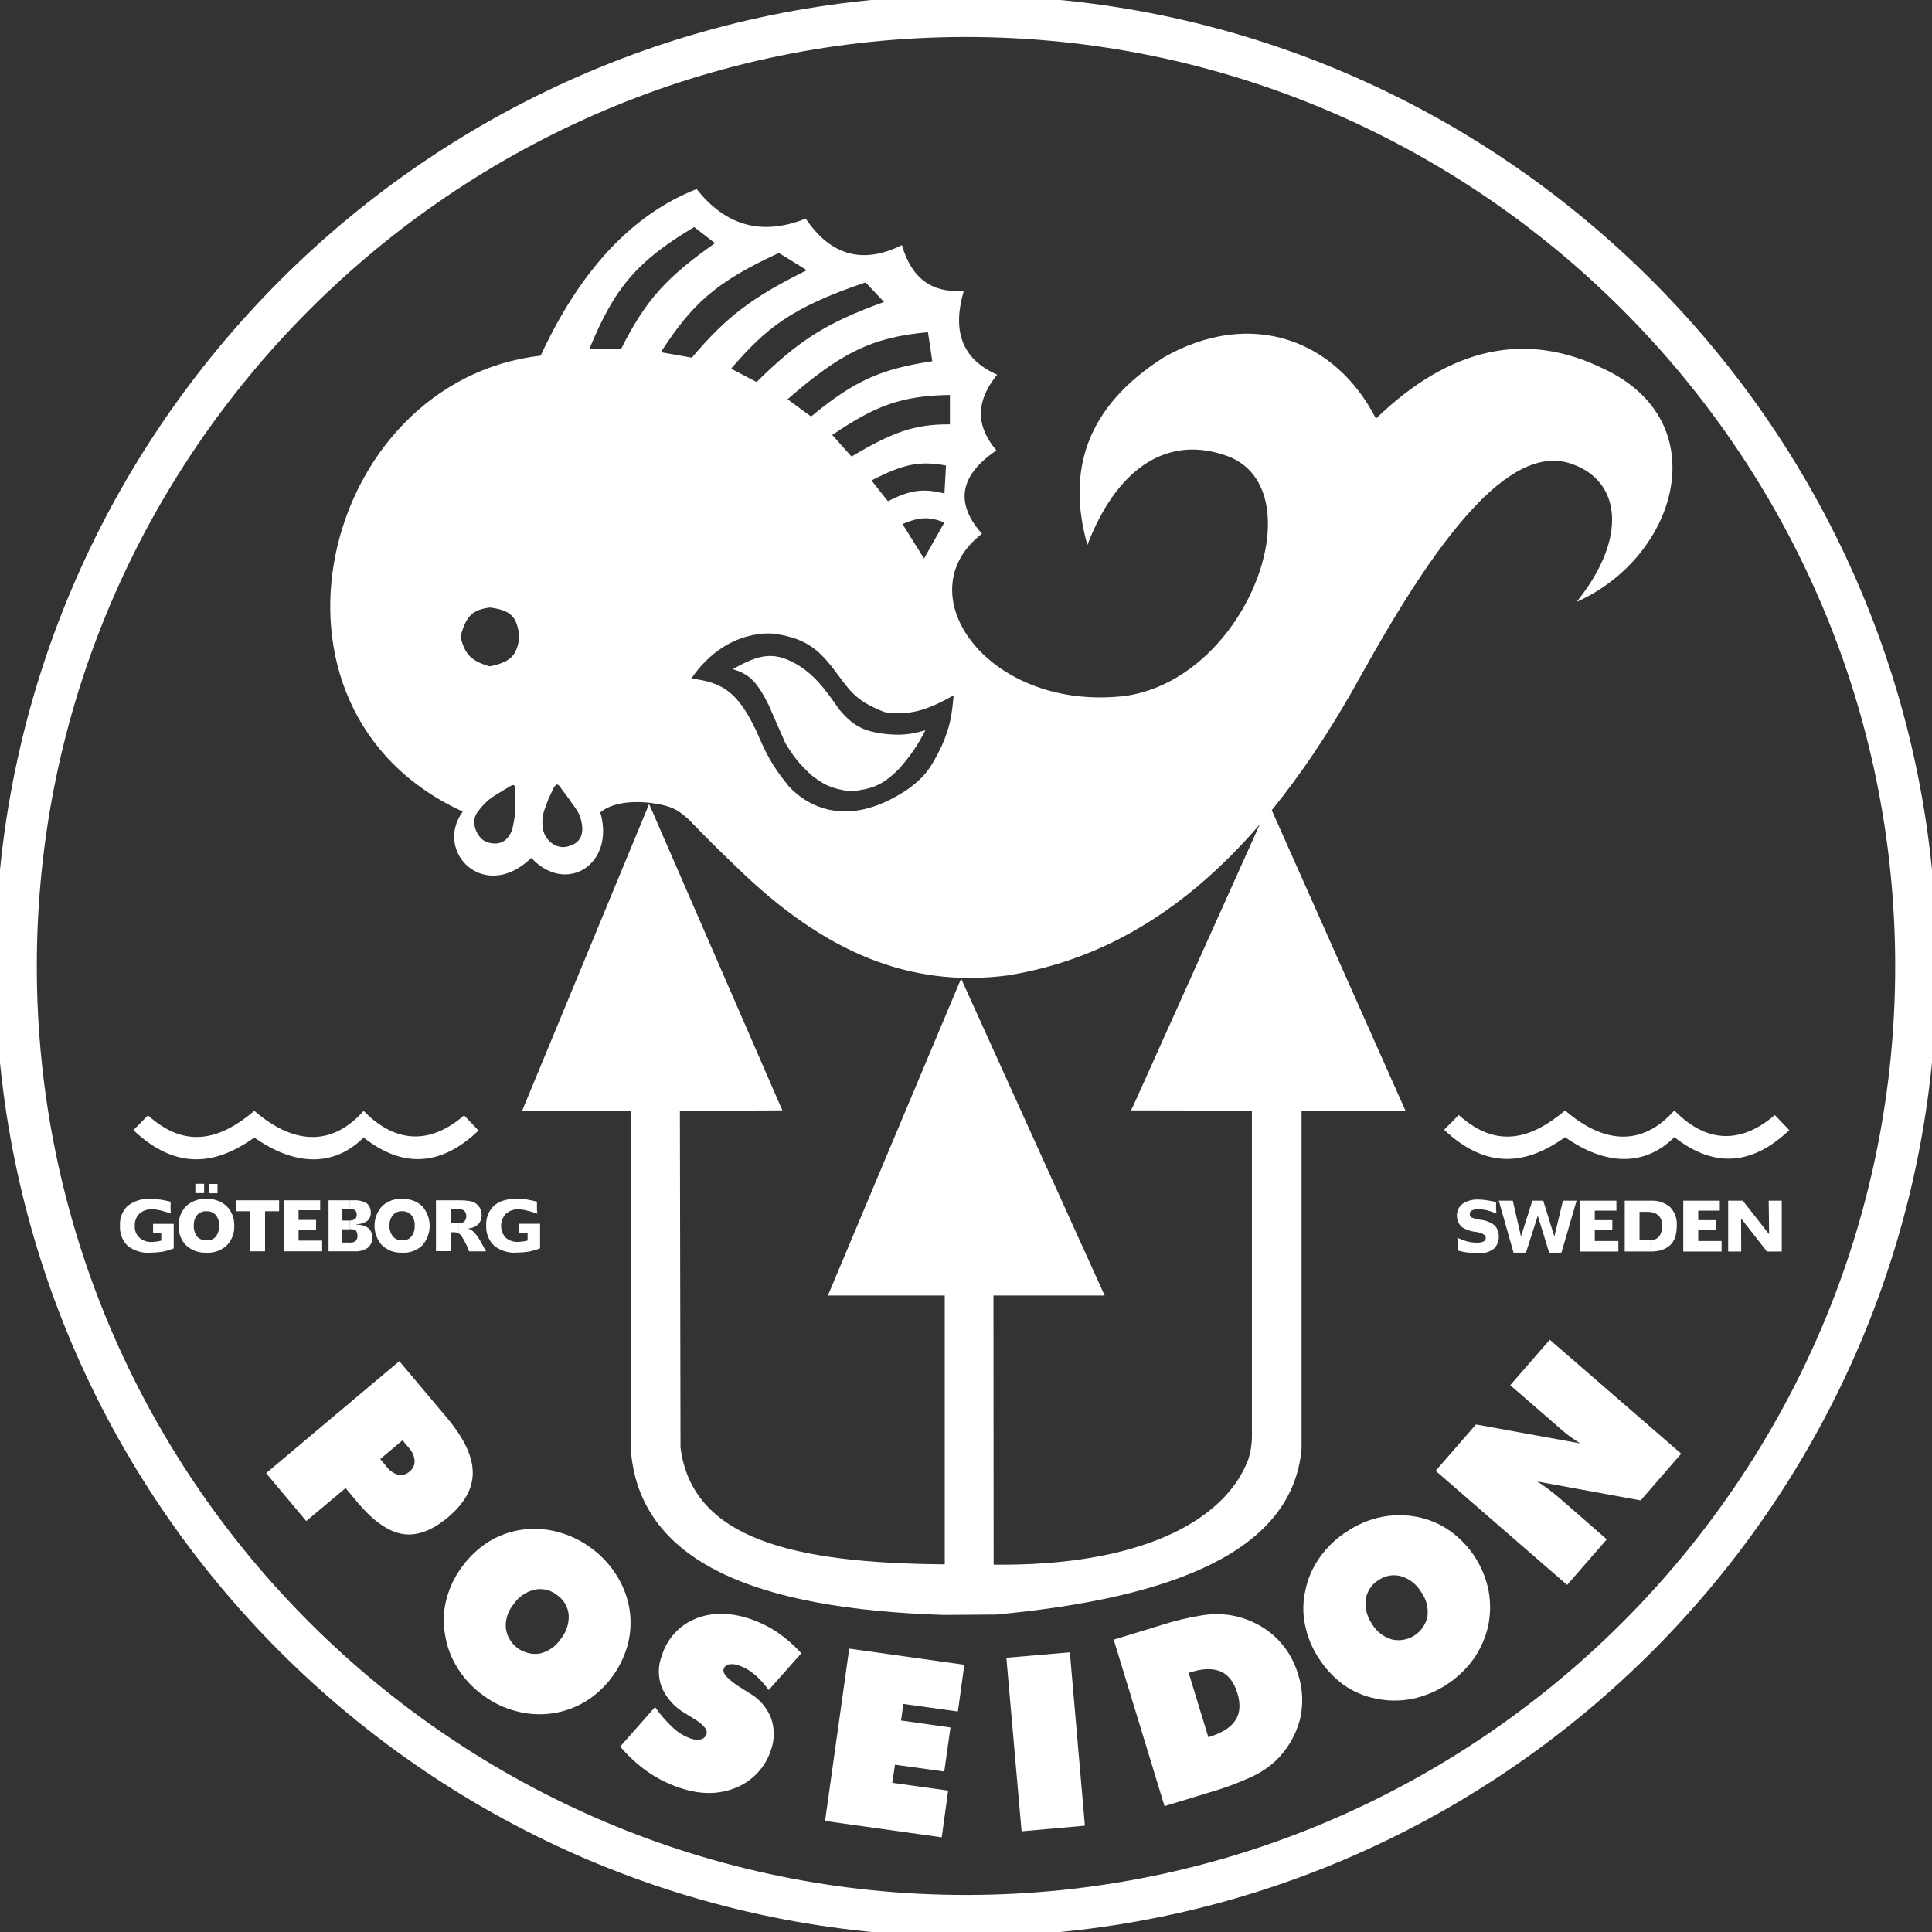
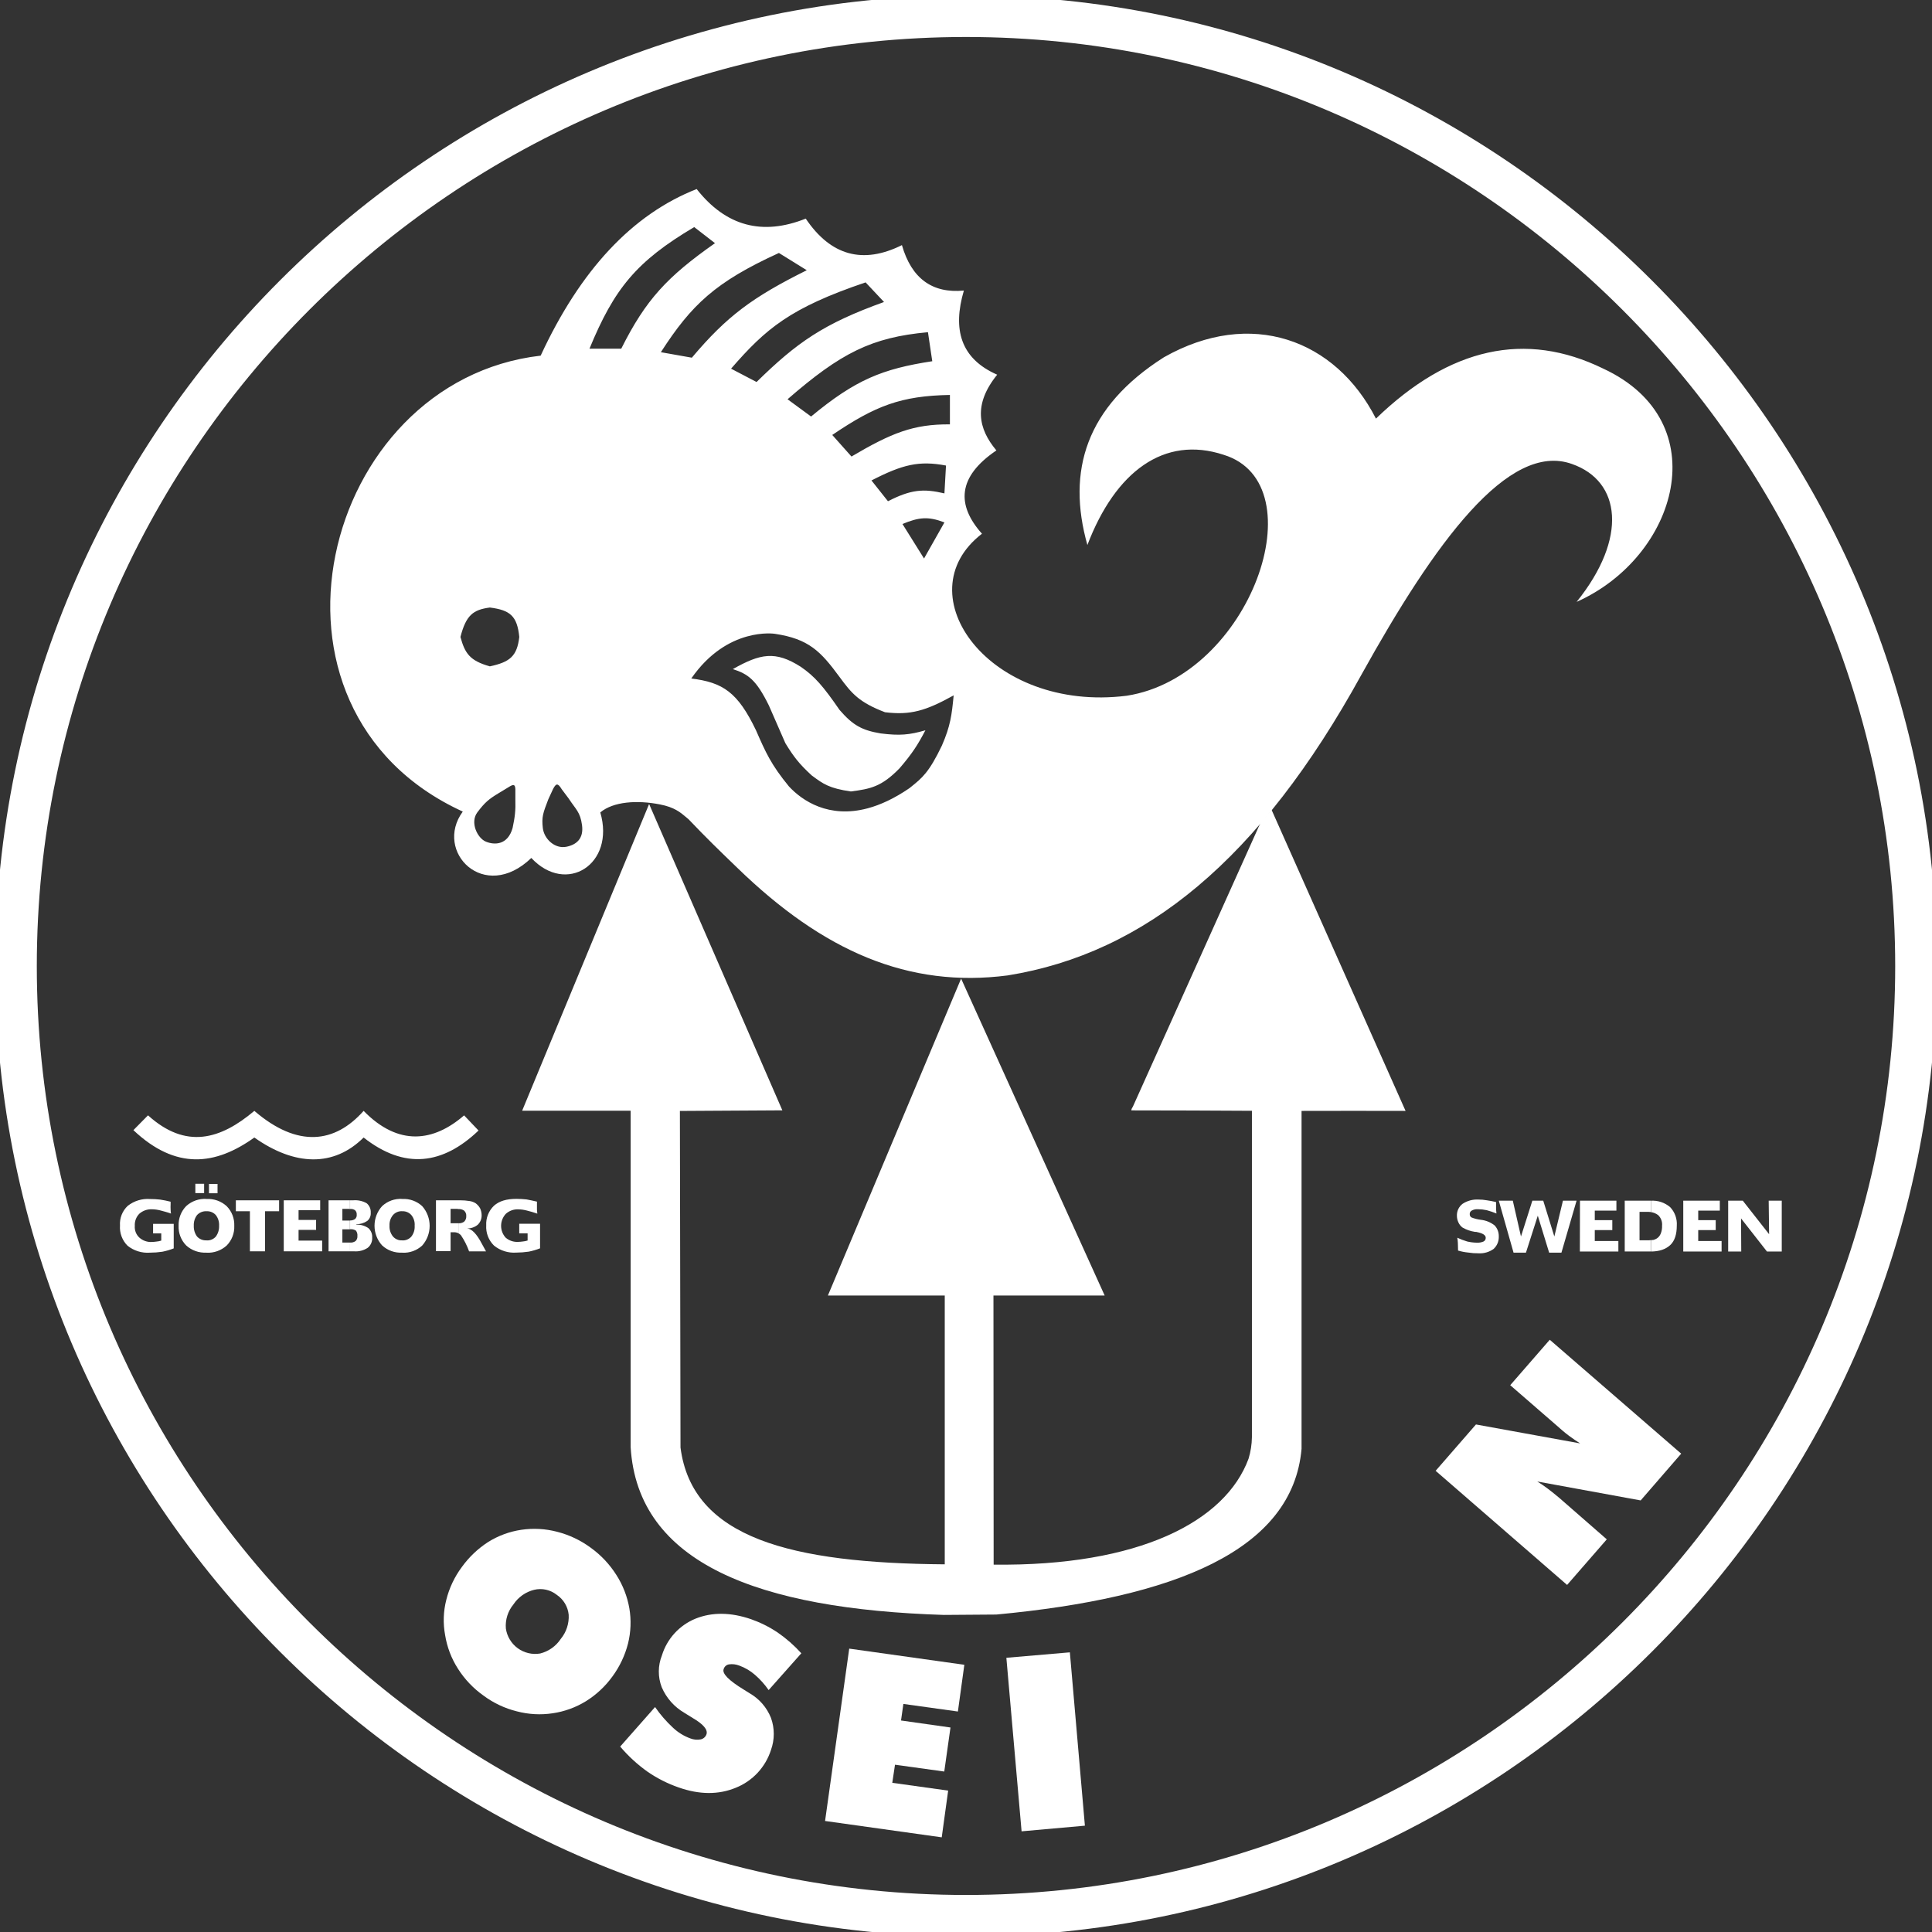
<svg xmlns="http://www.w3.org/2000/svg" width="2463" height="2463" viewBox="0 0 2463 2463" fill="none">
  <rect x="0" y="0" width="2463" height="2463" fill="#333333" stroke="none" />
  <g clip-path="url(#clip0_1691_289)">
    <path d="M1231.5 2442.29C1898.36 2442.29 2442.58 1898.39 2442.58 1231.74C2442.58 565.107 1898.38 20.66 1231.5 20.66C564.623 20.66 20.418 564.617 20.418 1231.74C20.418 1898.88 564.639 2442.29 1231.5 2442.29Z" stroke="white" stroke-width="53" />
-     <path fill-rule="evenodd" clip-rule="evenodd" d="M2262.63 1421.45L2281.02 1440.76C2235.55 1483.96 2187.13 1490.91 2134.51 1449.69C2096.77 1487.44 2046.85 1486.18 1995.2 1449.69C1945.82 1485.21 1895.18 1491.39 1841.02 1440.27L1859.66 1421.4C1907.93 1465.09 1952.05 1452.15 1995.2 1415.66C2050.57 1463.35 2098.02 1456.88 2134.51 1415.66C2179.21 1461.42 2223.86 1454.95 2262.63 1421.45Z" fill="white" />
    <path fill-rule="evenodd" clip-rule="evenodd" d="M591.665 1421.93L610.056 1441.24C564.585 1484.68 515.926 1491.39 463.552 1450.17C425.562 1487.92 375.892 1486.66 324.241 1450.17C274.618 1485.7 224.222 1491.88 170.062 1440.76L188.694 1421.88C236.966 1465.57 281.038 1452.68 324.241 1416.19C379.657 1463.83 427.059 1457.36 463.552 1416.19C508.251 1461.9 552.951 1455.48 591.665 1421.93Z" fill="white" />
    <path fill-rule="evenodd" clip-rule="evenodd" d="M1621.05 1032.38L1791.88 1416.23C1747.67 1416.23 1703.5 1415.99 1659.28 1416.23V1847.01C1647.89 1976.62 1497.91 2036.96 1270.21 2058.29L1203.21 2058.78C967.067 2051.34 812.888 1993.27 803.958 1844.74V1415.99H665.66L827.514 1025L997.381 1415.51L866.759 1416.28L867.531 1845.32C882.399 1961.17 1008.78 1992.79 1204.42 1994.28V1651.56H1055.45L1225.27 1247.57L1408.27 1651.56H1266.5L1266.74 1994.67C1451.96 1996.89 1562.21 1939.79 1591.75 1859.51C1594.43 1850.65 1595.86 1841.45 1596 1832.19V1416.09C1544.59 1415.8 1493.47 1415.56 1442.3 1415.56C1442.3 1413.34 1443.56 1412.32 1444.28 1410.73L1607.44 1047.78C1607.44 1048.26 1621.58 1031.13 1621.05 1032.38Z" fill="white" />
    <path fill-rule="evenodd" clip-rule="evenodd" d="M584.471 1572.15V1559.46C587.024 1559.64 589.563 1558.94 591.664 1557.48C592.622 1556.55 593.365 1555.43 593.84 1554.19C594.316 1552.94 594.512 1551.61 594.415 1550.28C594.51 1548.99 594.311 1547.7 593.835 1546.49C593.359 1545.29 592.616 1544.21 591.664 1543.33C589.552 1541.9 587.022 1541.2 584.471 1541.35V1530.2H586.45C590.606 1530.17 594.756 1530.49 598.856 1531.17C601.496 1531.57 604.025 1532.51 606.29 1533.92C608.644 1535.62 610.603 1537.81 612.034 1540.34C613.336 1543.15 614.011 1546.22 614.013 1549.32C614.059 1551.53 613.654 1553.73 612.824 1555.78C611.995 1557.83 610.757 1559.69 609.186 1561.24C605.365 1564.45 600.512 1566.16 595.525 1566.07C601.511 1566.6 607.69 1573.02 614.158 1585.38C616.379 1589.63 618.406 1592.86 619.613 1595.32H598.036C595.438 1588.04 591.935 1581.12 587.609 1574.71C586.702 1573.69 585.603 1572.85 584.375 1572.25L584.471 1572.15ZM684.538 1531.89V1542.37C684.779 1544.11 684.779 1545.84 685.021 1547.2C680.194 1545.46 675.608 1544.25 671.601 1543.24C668.196 1542.33 664.697 1541.83 661.175 1541.74C658.201 1541.55 655.221 1541.97 652.41 1542.95C649.599 1543.94 647.015 1545.48 644.811 1547.48C641.002 1551.59 638.866 1556.97 638.821 1562.57C638.777 1568.17 640.827 1573.59 644.569 1577.75C649.011 1581.63 654.808 1583.59 660.692 1583.21C662.598 1583.15 664.5 1582.99 666.388 1582.72C668.504 1582.54 670.592 1582.12 672.615 1581.47V1572.3H661.947V1560.13H688.496V1591.41C683.805 1593.25 678.958 1594.68 674.015 1595.66C668.739 1596.43 663.417 1596.84 658.085 1596.87C647.865 1597.58 637.754 1594.39 629.798 1587.94C626.381 1584.6 623.724 1580.57 622.008 1576.11C620.292 1571.65 619.557 1566.88 619.854 1562.11C619.606 1557.46 620.366 1552.82 622.083 1548.5C623.799 1544.17 626.431 1540.27 629.798 1537.06C636.508 1531.07 645.921 1528.37 658.375 1528.37C662.681 1528.38 666.983 1528.62 671.263 1529.09C675.318 1529.91 679.807 1530.69 684.538 1531.89ZM584.471 1530.2V1541.35C583.989 1541.35 583.216 1541.11 582.733 1541.11H574.431V1559.46H584.375V1572.15C582.669 1571.34 580.808 1570.91 578.92 1570.9H574.431V1595.03H555.798V1530.2H584.471ZM512.74 1596.96V1581.32C514.917 1581.45 517.095 1581.08 519.109 1580.24C521.123 1579.4 522.923 1578.12 524.373 1576.5C527.472 1572.55 528.986 1567.6 528.621 1562.59C529.029 1557.68 527.506 1552.79 524.373 1548.98C522.923 1547.35 521.123 1546.07 519.109 1545.24C517.095 1544.4 514.917 1544.03 512.74 1544.15V1528.51C517.395 1528.24 522.057 1528.91 526.445 1530.49C530.834 1532.07 534.858 1534.51 538.276 1537.69C544.378 1544.61 547.744 1553.53 547.744 1562.76C547.744 1572 544.378 1580.91 538.276 1587.84C534.852 1591 530.827 1593.44 526.44 1595.02C522.053 1596.6 517.394 1597.27 512.74 1597.01V1596.96ZM512.74 1528.47V1544.11C510.555 1543.97 508.368 1544.34 506.345 1545.18C504.321 1546.01 502.514 1547.3 501.058 1548.93C497.871 1552.73 496.263 1557.6 496.569 1562.55C496.281 1567.58 497.882 1572.53 501.058 1576.45C502.514 1578.08 504.321 1579.37 506.345 1580.2C508.368 1581.04 510.555 1581.41 512.74 1581.27V1596.91C508.078 1597.18 503.41 1596.51 499.014 1594.93C494.619 1593.36 490.586 1590.91 487.156 1587.74C480.915 1580.88 477.456 1571.94 477.456 1562.67C477.456 1553.39 480.915 1544.45 487.156 1537.59C490.579 1534.41 494.611 1531.96 499.009 1530.38C503.406 1528.81 508.077 1528.14 512.74 1528.42V1528.47ZM446.174 1595.23V1584.07C448.733 1584.32 451.293 1583.62 453.366 1582.1C454.191 1581.25 454.821 1580.23 455.213 1579.11C455.605 1577.99 455.749 1576.81 455.635 1575.63C455.889 1573.2 455.217 1570.77 453.752 1568.82C451.543 1567.41 448.922 1566.8 446.318 1567.08V1555.93C448.526 1555.97 450.694 1555.35 452.545 1554.15C453.353 1553.45 453.978 1552.57 454.365 1551.57C454.752 1550.58 454.89 1549.51 454.766 1548.45C454.854 1547.39 454.7 1546.33 454.316 1545.34C453.931 1544.36 453.325 1543.47 452.545 1542.75C450.701 1541.56 448.504 1541.03 446.318 1541.26V1530.2H450.277C456.232 1529.71 462.199 1531 467.413 1533.92C469.186 1535.39 470.584 1537.26 471.491 1539.37C472.397 1541.49 472.787 1543.79 472.626 1546.08C472.776 1548.05 472.45 1550.03 471.677 1551.84C470.904 1553.65 469.707 1555.26 468.185 1556.51C464.066 1559.25 459.23 1560.71 454.283 1560.71V1561.24C459.747 1561.01 465.136 1562.57 469.634 1565.68C471.282 1567.18 472.572 1569.03 473.408 1571.09C474.244 1573.16 474.604 1575.38 474.461 1577.61C474.645 1580.1 474.223 1582.6 473.231 1584.89C472.239 1587.19 470.707 1589.21 468.765 1590.78C463.626 1594.15 457.512 1595.72 451.387 1595.23H446.174ZM446.174 1530.2V1541.35C445.691 1541.35 445.16 1541.11 444.677 1541.11H436.471V1556.03H446.125V1567.18H436.471V1584.07H446.125V1595.23H418.852V1530.2H446.174ZM263.177 1596.96V1581.32C265.402 1581.49 267.635 1581.14 269.704 1580.31C271.772 1579.47 273.619 1578.16 275.1 1576.5C278.075 1572.49 279.56 1567.58 279.299 1562.59C279.606 1557.7 278.112 1552.86 275.1 1548.98C273.605 1547.33 271.756 1546.04 269.691 1545.2C267.627 1544.37 265.399 1544.01 263.177 1544.15V1528.51C267.875 1528.25 272.58 1528.92 277.015 1530.49C281.45 1532.07 285.525 1534.51 289.002 1537.69C292.238 1540.98 294.764 1544.9 296.424 1549.21C298.085 1553.52 298.844 1558.12 298.656 1562.74C298.851 1567.36 298.095 1571.97 296.434 1576.29C294.773 1580.61 292.244 1584.54 289.002 1587.84C285.519 1591 281.443 1593.44 277.009 1595.02C272.576 1596.59 267.874 1597.27 263.177 1597.01V1596.96ZM266.411 1509.35H277.32V1521.23H266.411V1509.35ZM300.684 1530.2H355.81V1544.11H337.901V1595.23H318.592V1544.11H300.684V1530.2ZM361.747 1530.2H408.184V1542.85H380.621V1555.26H402.971V1567.9H380.621V1581.56H410.694V1595.23H361.747V1530.2ZM217.512 1531.89V1535.03C217.379 1537.44 217.379 1539.86 217.512 1542.27C217.544 1543.89 217.706 1545.5 217.995 1547.1C213.168 1545.36 208.34 1544.15 204.575 1543.14C201.092 1542.22 197.51 1541.72 193.907 1541.64C187.912 1541.35 182.041 1543.41 177.543 1547.39C175.573 1549.42 174.048 1551.83 173.067 1554.49C172.086 1557.14 171.67 1559.96 171.847 1562.79C171.626 1565.53 172.022 1568.29 173.008 1570.87C173.994 1573.44 175.543 1575.76 177.543 1577.65C179.744 1579.66 182.331 1581.19 185.144 1582.16C187.957 1583.13 190.939 1583.52 193.907 1583.3C195.734 1583.25 197.555 1583.09 199.362 1582.82C201.481 1582.66 203.573 1582.24 205.589 1581.56V1572.39H195.162V1560.23H221.47V1591.51C216.779 1593.35 211.932 1594.77 206.989 1595.76C201.715 1596.54 196.391 1596.94 191.059 1596.96C180.808 1597.7 170.655 1594.55 162.627 1588.13C159.255 1584.77 156.646 1580.73 154.98 1576.27C153.314 1571.81 152.629 1567.05 152.973 1562.3C152.659 1557.66 153.384 1553 155.096 1548.66C156.807 1544.33 159.463 1540.43 162.869 1537.25C170.904 1530.93 181.007 1527.83 191.204 1528.56C195.51 1528.56 199.813 1528.8 204.093 1529.29C208.609 1529.95 213.089 1530.86 217.512 1531.99V1531.89ZM263.177 1528.47V1544.11C260.96 1544.01 258.749 1544.4 256.692 1545.23C254.636 1546.06 252.781 1547.32 251.254 1548.93C248.299 1552.84 246.813 1557.66 247.054 1562.55C246.814 1567.52 248.297 1572.43 251.254 1576.45C252.774 1578.07 254.627 1579.34 256.685 1580.17C258.744 1581 260.958 1581.38 263.177 1581.27V1596.91C258.479 1597.17 253.777 1596.49 249.344 1594.92C244.911 1593.34 240.835 1590.91 237.352 1587.74C234.11 1584.44 231.58 1580.51 229.92 1576.19C228.259 1571.88 227.502 1567.26 227.697 1562.64C227.532 1558.03 228.302 1553.43 229.961 1549.13C231.62 1544.82 234.134 1540.9 237.352 1537.59C240.828 1534.42 244.904 1531.97 249.339 1530.4C253.774 1528.82 258.478 1528.15 263.177 1528.42V1528.47ZM249.033 1509.16H260.232V1521.03H249.033V1509.16Z" fill="white" />
    <path fill-rule="evenodd" clip-rule="evenodd" d="M2104.63 1595.47V1580.98C2105.84 1580.98 2107.09 1580.74 2107.82 1580.74C2109.41 1580.32 2110.92 1579.66 2112.31 1578.76C2114.48 1577.3 2116.16 1575.21 2117.14 1572.78C2118.45 1569.55 2119.05 1566.07 2118.87 1562.59C2119.12 1560.15 2118.81 1557.68 2117.97 1555.36C2117.14 1553.05 2115.8 1550.95 2114.05 1549.22C2111.26 1547.02 2107.92 1545.64 2104.39 1545.22V1530.73C2113.42 1530.12 2122.32 1533.07 2129.2 1538.94C2132.16 1542.07 2134.44 1545.78 2135.9 1549.83C2137.35 1553.89 2137.95 1558.2 2137.65 1562.5C2137.65 1573.7 2134.9 1582.14 2129.2 1587.36C2123.51 1592.57 2115.54 1595.51 2104.15 1595.51L2104.63 1595.47ZM2146.05 1530.69H2192.49V1543.33H2164.97V1555.5H2187.27V1568.19H2164.97V1582.1H2194.76V1595.47H2145.9V1530.69H2146.05ZM2203.15 1530.69H2221.79L2255.34 1573.41L2254.81 1530.69H2271.46V1595.47H2252.58L2219.57 1553.28L2219.81 1595.47H2203.15V1530.69ZM2104.63 1530.69V1545.17C2102.73 1544.96 2100.81 1544.87 2098.89 1544.93H2090.15V1581.18H2100.58C2101.84 1581.23 2103.1 1581.15 2104.34 1580.94V1595.42H2071.28V1530.69H2104.63ZM1910.73 1530.69L1929.55 1596.96H1945.34L1960.45 1549.8L1974.93 1596.96H1990.57L2009.88 1530.69H1992.5L1981.54 1576.35L1967.4 1530.69H1953.5L1939.01 1576.35L1928.59 1530.69H1910.73ZM2014.22 1530.69H2060.66V1543.33H2033.09V1555.5H2055.44V1568.19H2033.09V1582.1H2063.17V1595.47H2014.08L2014.22 1530.69ZM1907.25 1531.89V1541.55C1907.49 1543.29 1907.49 1545.26 1907.73 1547C1903.69 1545.34 1899.55 1543.93 1895.33 1542.8C1891.65 1542.01 1887.9 1541.59 1884.13 1541.55C1881.38 1541.36 1878.63 1541.96 1876.21 1543.28C1875.36 1543.74 1874.66 1544.45 1874.21 1545.31C1873.77 1546.17 1873.59 1547.15 1873.7 1548.11C1873.68 1548.92 1873.87 1549.71 1874.28 1550.41C1874.68 1551.11 1875.26 1551.69 1875.97 1552.07C1879.79 1553.57 1883.78 1554.57 1887.85 1555.06C1894.28 1555.76 1900.38 1558.25 1905.47 1562.26C1908.9 1565.97 1910.78 1570.86 1910.73 1575.92V1577.17C1910.73 1580.02 1910.13 1582.83 1908.97 1585.44C1907.82 1588.04 1906.13 1590.37 1904.02 1592.28C1898.52 1596.18 1891.87 1598.12 1885.14 1597.78C1880.57 1597.83 1876 1597.49 1871.48 1596.77C1867.18 1596.35 1862.93 1595.51 1858.79 1594.26C1858.79 1590.3 1858.55 1587.07 1858.55 1584.61C1858.55 1582.14 1858.06 1579.78 1857.82 1577.9C1861.91 1579.82 1866.14 1581.43 1870.47 1582.72C1874.46 1583.65 1878.54 1584.15 1882.63 1584.22C1885.61 1584.4 1888.58 1583.89 1891.32 1582.72C1892.2 1582.27 1892.92 1581.57 1893.41 1580.72C1893.9 1579.86 1894.13 1578.88 1894.07 1577.9C1894.07 1574.66 1890.36 1572.2 1882.87 1570.7C1882.87 1570.7 1882.15 1570.46 1881.91 1570.46C1881.41 1570.42 1880.91 1570.42 1880.41 1570.46C1874.82 1569.63 1869.44 1567.77 1864.53 1564.96C1862.28 1563.29 1860.49 1561.08 1859.32 1558.54C1858.05 1555.9 1857.37 1553.02 1857.34 1550.09C1857.21 1547.13 1857.79 1544.19 1859.04 1541.51C1860.3 1538.83 1862.18 1536.49 1864.53 1534.69C1870.47 1530.79 1877.51 1528.88 1884.61 1529.24C1888.29 1529.22 1891.95 1529.55 1895.57 1530.2C1899.29 1530.73 1903.24 1531.46 1907.25 1532.42V1531.89Z" fill="white" />
    <path fill-rule="evenodd" clip-rule="evenodd" d="M1997.81 2020.54L1830.21 1875.05L1881.62 1815.97L2014.41 1840.11C2009.97 1837.35 2005.24 1834.12 2000.27 1830.45C1995.3 1826.78 1988.88 1821.28 1981.4 1814.57L1925.3 1765.91L1975.7 1707.99L2143.25 1853.19L2091.6 1912.8L1959.77 1888.67C1964.26 1891.37 1968.46 1894.36 1973.19 1897.84C1977.92 1901.31 1982.6 1905.27 1988.06 1909.76L2048.4 1962.43L1997.81 2020.54Z" fill="white" />
-     <path fill-rule="evenodd" clip-rule="evenodd" d="M1897.74 2027.98C1891.65 1997.11 1873.96 1969.75 1848.31 1951.52C1835.94 1942.85 1821.9 1936.85 1807.09 1933.9C1791.93 1930.9 1776.34 1930.9 1761.18 1933.9C1745.56 1937.1 1730.72 1943.33 1717.5 1952.24C1703.95 1960.71 1692.22 1971.78 1682.98 1984.82C1673.88 1997.24 1667.53 2011.46 1664.35 2026.53C1660.88 2041.19 1660.63 2056.42 1663.63 2071.18C1666.68 2086.62 1672.75 2101.3 1681.49 2114.38C1689.86 2127.54 1700.64 2139 1713.25 2148.17C1725.61 2156.8 1739.66 2162.73 1754.47 2165.55C1769.62 2168.7 1785.25 2168.78 1800.43 2165.79C1831.78 2159.13 1859.55 2141.09 1878.39 2115.16C1887.27 2102.59 1893.6 2088.41 1897.02 2073.4C1900.25 2058.46 1900.5 2043.02 1897.74 2027.98ZM1819.83 2060.51C1818.85 2065.47 1816.89 2070.18 1814.06 2074.36C1811.23 2078.55 1807.59 2082.12 1803.36 2084.88C1799.12 2087.63 1794.38 2089.51 1789.41 2090.4C1784.44 2091.29 1779.34 2091.17 1774.41 2090.06C1763.76 2086.89 1754.7 2079.8 1749.07 2070.22C1742.71 2061.1 1739.9 2049.98 1741.15 2038.94C1741.89 2033.88 1743.74 2029.06 1746.57 2024.81C1749.4 2020.56 1753.14 2016.99 1757.51 2014.37C1761.68 2011.45 1766.44 2009.51 1771.45 2008.67C1776.46 2007.84 1781.59 2008.13 1786.48 2009.54C1797.13 2012.82 1806.15 2019.99 1811.77 2029.62C1818.28 2038.52 1821.16 2049.57 1819.83 2060.51Z" fill="white" />
-     <path fill-rule="evenodd" clip-rule="evenodd" d="M1654.94 2134.75C1649.41 2115.49 1638.55 2098.19 1623.61 2084.84C1608.25 2071.53 1589.53 2062.69 1569.5 2059.26C1557.33 2057.28 1544.93 2057.28 1532.76 2059.26C1515.34 2062 1498.15 2066.09 1481.35 2071.47L1419.81 2090.3L1484.59 2302.55L1540.73 2285.41C1559.41 2280.12 1577.66 2273.41 1595.32 2265.33C1606.69 2260.13 1617.16 2253.17 1626.36 2244.72C1640.98 2230.64 1651.53 2212.88 1656.92 2193.31C1661.8 2174 1661.12 2153.69 1654.94 2134.75ZM1574.95 2193.11C1569.01 2202.29 1557.57 2209.48 1540.44 2214.69L1515.38 2132.63L1518.62 2131.62C1534.26 2126.79 1546.91 2126.79 1556.61 2131.13C1566.31 2135.48 1573.26 2144.79 1577.46 2158.46C1581.66 2172.12 1580.94 2184.18 1574.95 2193.11Z" fill="white" />
    <path fill-rule="evenodd" clip-rule="evenodd" d="M1302.36 2334.65L1282.96 2113.42L1363.91 2106.47L1383.07 2327.45L1302.36 2334.65Z" fill="white" />
    <path fill-rule="evenodd" clip-rule="evenodd" d="M1051.83 2321.47L1082.63 2101.74L1229.38 2122.35L1221.17 2181.92L1151.66 2172.26L1148.67 2193.36L1211.71 2202.29L1203.79 2258.43L1140.99 2249.74L1137.52 2272.81L1208.76 2282.75L1200.56 2342.32L1051.83 2321.47Z" fill="white" />
    <path fill-rule="evenodd" clip-rule="evenodd" d="M790.637 2226.61L835.095 2176.22C841.786 2185.89 849.524 2194.79 858.168 2202.77C864.48 2208.67 871.918 2213.23 880.035 2216.19C884.28 2217.88 888.921 2218.31 893.407 2217.44C895.06 2217.06 896.591 2216.27 897.856 2215.14C899.122 2214.01 900.082 2212.58 900.647 2210.98C902.578 2205.04 896.641 2198.09 882.98 2190.12C878.539 2187.37 875.063 2185.29 872.553 2183.65C859.627 2176.15 849.469 2164.67 843.59 2150.93C838.572 2137.88 838.659 2123.41 843.832 2110.43C847.054 2099.91 852.577 2090.24 860 2082.13C867.422 2074.01 876.558 2067.65 886.745 2063.51C907.888 2055.07 931.477 2055.32 957.511 2064.23C969.436 2068.43 980.788 2074.1 991.301 2081.13C1002.38 2088.78 1012.53 2097.69 1021.57 2107.67L979.909 2154.59C974.886 2147.34 968.966 2140.76 962.29 2135C956.45 2129.93 949.724 2125.98 942.45 2123.36C938.268 2121.7 933.724 2121.17 929.272 2121.82C927.701 2122.08 926.237 2122.78 925.049 2123.84C923.861 2124.9 922.999 2126.27 922.562 2127.8C920.342 2133.5 929.031 2142.28 948.388 2154.11C951.622 2156.14 953.842 2157.59 955.58 2158.6C967.998 2165.71 977.632 2176.82 982.902 2190.12C987.633 2203.29 987.633 2217.69 982.902 2230.86C979.439 2241.73 973.613 2251.69 965.843 2260.04C958.073 2268.38 948.551 2274.9 937.961 2279.13C916.094 2288.11 891.765 2288.11 864.975 2278.65C851.07 2273.81 837.873 2267.14 825.73 2258.81C812.728 2249.59 800.937 2238.78 790.637 2226.61Z" fill="white" />
    <path fill-rule="evenodd" clip-rule="evenodd" d="M802.32 2050.33C799.671 2035.14 794.009 2020.63 785.666 2007.66C777.12 1994.18 766.077 1982.47 753.131 1973.14C740.281 1963.64 725.707 1956.72 710.218 1952.77C695.307 1948.85 679.755 1948 664.505 1950.26C649.62 1952.48 635.345 1957.72 622.557 1965.66C609.385 1974.13 597.923 1985.01 588.767 1997.71C579.45 2010.25 572.707 2024.5 568.927 2039.66C565.195 2054.28 564.685 2069.53 567.431 2084.36C569.865 2099.65 575.437 2114.28 583.795 2127.32C592.296 2140.76 603.35 2152.4 616.33 2161.59C629.022 2171.03 643.46 2177.86 658.809 2181.67C673.7 2185.61 689.24 2186.47 704.473 2184.18C719.533 2182 733.988 2176.76 746.952 2168.79C760.153 2160.57 771.629 2149.86 780.742 2137.26C789.999 2124.67 796.751 2110.41 800.63 2095.27C804.278 2080.56 804.853 2065.26 802.32 2050.33ZM714.9 2089.33C708.774 2098.62 699.386 2105.27 688.592 2107.96C683.628 2108.8 678.547 2108.64 673.647 2107.48C668.747 2106.33 664.127 2104.21 660.058 2101.25C655.989 2098.28 652.552 2094.54 649.95 2090.23C647.348 2085.92 645.634 2081.13 644.907 2076.15C643.974 2065.02 647.44 2053.96 654.561 2045.36C660.695 2036.09 670.083 2029.46 680.869 2026.77C685.867 2025.57 691.073 2025.52 696.092 2026.63C701.111 2027.75 705.81 2029.99 709.832 2033.19C714.066 2036.04 717.62 2039.79 720.24 2044.17C722.86 2048.55 724.481 2053.46 724.989 2058.53C725.616 2069.7 722.014 2080.7 714.9 2089.33Z" fill="white" />
-     <path fill-rule="evenodd" clip-rule="evenodd" d="M570.422 1808.25L509.069 1735.26L339.25 1878.05L390.418 1939.11L440.572 1897.07L456.694 1916.37C476.293 1939.45 495.311 1952.63 513.317 1955.57C531.322 1958.52 550.534 1951.37 570.663 1934.72C592.224 1916.63 602.892 1897.52 602.667 1877.37C602.667 1856.9 591.999 1834.31 570.422 1808.25ZM522.15 1875.83C520.278 1877.68 517.974 1879.04 515.446 1879.78C512.918 1880.52 510.246 1880.62 507.669 1880.07C501.666 1878.37 496.412 1874.7 492.753 1869.65L484.788 1859.99L513.124 1836.15L521.281 1845.8C525.493 1850.29 528.047 1856.08 528.522 1862.21C528.657 1864.81 528.156 1867.41 527.062 1869.77C525.969 1872.14 524.316 1874.2 522.247 1875.78L522.15 1875.83Z" fill="white" />
    <path fill-rule="evenodd" clip-rule="evenodd" d="M589.966 1034.63C552.701 1085.56 617.288 1151.69 677.337 1093.77C721.795 1141.41 784.596 1101.92 765.288 1035.7C781.941 1021.79 812.304 1019.81 841.267 1025.51C859.689 1029.05 867.391 1035.59 875.024 1042.07C875.931 1042.84 876.837 1043.61 877.76 1044.38C901.162 1068.92 917.464 1084.64 936.49 1102.99L937.712 1104.17L940.079 1106.46C1049.84 1213 1158.36 1259.92 1284.73 1243.5C1459.76 1215.22 1605.98 1095.79 1735.59 860.177C1829.19 691.565 1923.03 562.535 2003.98 591.498C2066.54 613.365 2075.51 685.869 2009.96 767.303C2138.61 709.956 2189.48 537.434 2043.75 469.854C1944.73 421.519 1848.19 442.79 1754.12 533.669C1702.57 432.589 1594.54 392.717 1483.8 455.469C1384.27 518.753 1359.7 600.428 1386.25 694.799C1421.97 601.201 1484.04 554.764 1560.02 579.817C1679.93 616.648 1594.49 862.397 1436.35 886.967C1261.51 908.834 1151.84 757.359 1251.86 680.414C1219.37 643.969 1220.34 608.007 1270.25 574.217C1247.13 546.702 1240.47 515.664 1271.26 477.674C1224.3 457.062 1214.3 419.604 1228.79 370.415C1188.43 374.325 1161.98 354.92 1149.81 312.49C1099.95 337.301 1058.97 325.909 1027.2 278.7C971.841 300.808 925.404 288.402 888.139 241C806.238 273.181 739.945 343.979 689.26 453.394C408.947 485.687 305.164 904.297 589.966 1034.63ZM792 444.5H751.5C783.041 368.017 811.135 333.288 885 289.5L911.5 310C850.468 352.952 823.446 381.769 792 444.5ZM842.5 449L882 456C926.774 402.909 959.358 378.918 1028.5 344.5L993 322.5C911.874 359.515 881.458 388.603 842.5 449ZM964.5 487L932 470C976.288 419.015 1007.18 392.582 1103.5 360L1127 385C1049.81 412.726 1015.94 436.566 964.5 487ZM1004 509L1034 531C1090.68 484.028 1124.85 470.262 1188.5 460.5L1183 423.5C1110.99 430.069 1071.93 450.003 1004 509ZM1085.5 582L1061 554.5C1116.17 517.115 1148.77 504.631 1211 503.5V541C1164.64 540.64 1136.83 551.747 1085.5 582ZM1111 612.5L1132 639C1161.27 624.072 1176.96 622.647 1204 629L1206 593.5C1171.59 586.975 1150.57 592.145 1111 612.5ZM1178 712L1150.5 668C1171.41 659.389 1183.15 658.019 1204 666L1178 712ZM881.268 864.995C927.268 798.495 987.768 807.995 987.768 807.995C1031.16 814.48 1046.31 830.427 1070.27 862.995C1085.68 884.051 1095.24 895.415 1128.27 907.995C1160.78 911.933 1180.07 906.272 1215.77 886.495C1213.39 911.502 1211.66 925.519 1200.77 950.495C1184.35 984.761 1175.63 991.751 1161.04 1003.45C1160.46 1003.91 1159.87 1004.39 1159.27 1004.87C1139.96 1018.08 1122.28 1026.14 1106.27 1030.44C1056.42 1043.83 1022.64 1020.73 1005.77 1002.57C982.863 974.63 976.011 958.973 963.819 931.112L963.768 930.995C940.464 882.478 921.651 869.971 881.268 864.995ZM1020.75 849.996C988.323 829.328 969.171 833.297 934.254 852.996C953.513 859.281 963.945 866.233 980.254 899.496L1001.25 947.496C1011.46 964.117 1018.16 973.231 1034.75 988.496C1035.07 988.727 1035.37 988.955 1035.68 989.181C1049.18 999.196 1057.04 1005.02 1084.75 1009C1109.82 1005.7 1123.79 1003.03 1146.75 979.496C1162.81 960.752 1169.73 950.125 1179.75 930.995C1159.46 936.865 1147.09 938.061 1122.75 934.996C1099.16 931.029 1087.49 924.908 1070.27 904.996C1049.7 875.164 1038.75 862.28 1020.75 849.996ZM662 812C659.328 785.392 650.488 777.792 624.5 774.5C603.125 777.301 594.195 784.228 587 812C592.635 832.834 598.905 842.376 624.5 849.5C650.01 844.03 659.195 836.595 662 812ZM636 1011C623.258 1018.62 618 1023 608.5 1035.7C599 1048.39 608.5 1068.5 619.5 1073C630.5 1077.5 647.344 1077.43 653.5 1055.5C656.503 1041.26 657.428 1033.27 657 1019V1006C656.661 1000.41 655.102 999.568 650 1002.5L636 1011ZM699 1019L705 1006C708.643 998.995 710.921 997.538 716 1006L725 1018C733.999 1031.88 739.746 1035 742 1052C744.254 1069 735.021 1076.9 722 1079.5C707.288 1082.44 693.555 1069.5 692 1055.5C690.445 1041.5 692.112 1036.93 699 1019Z" fill="white" />
  </g>
  <defs>
    <clipPath id="clip0_1691_289">
      <rect width="2463" height="2463" fill="white" />
    </clipPath>
  </defs>
</svg>